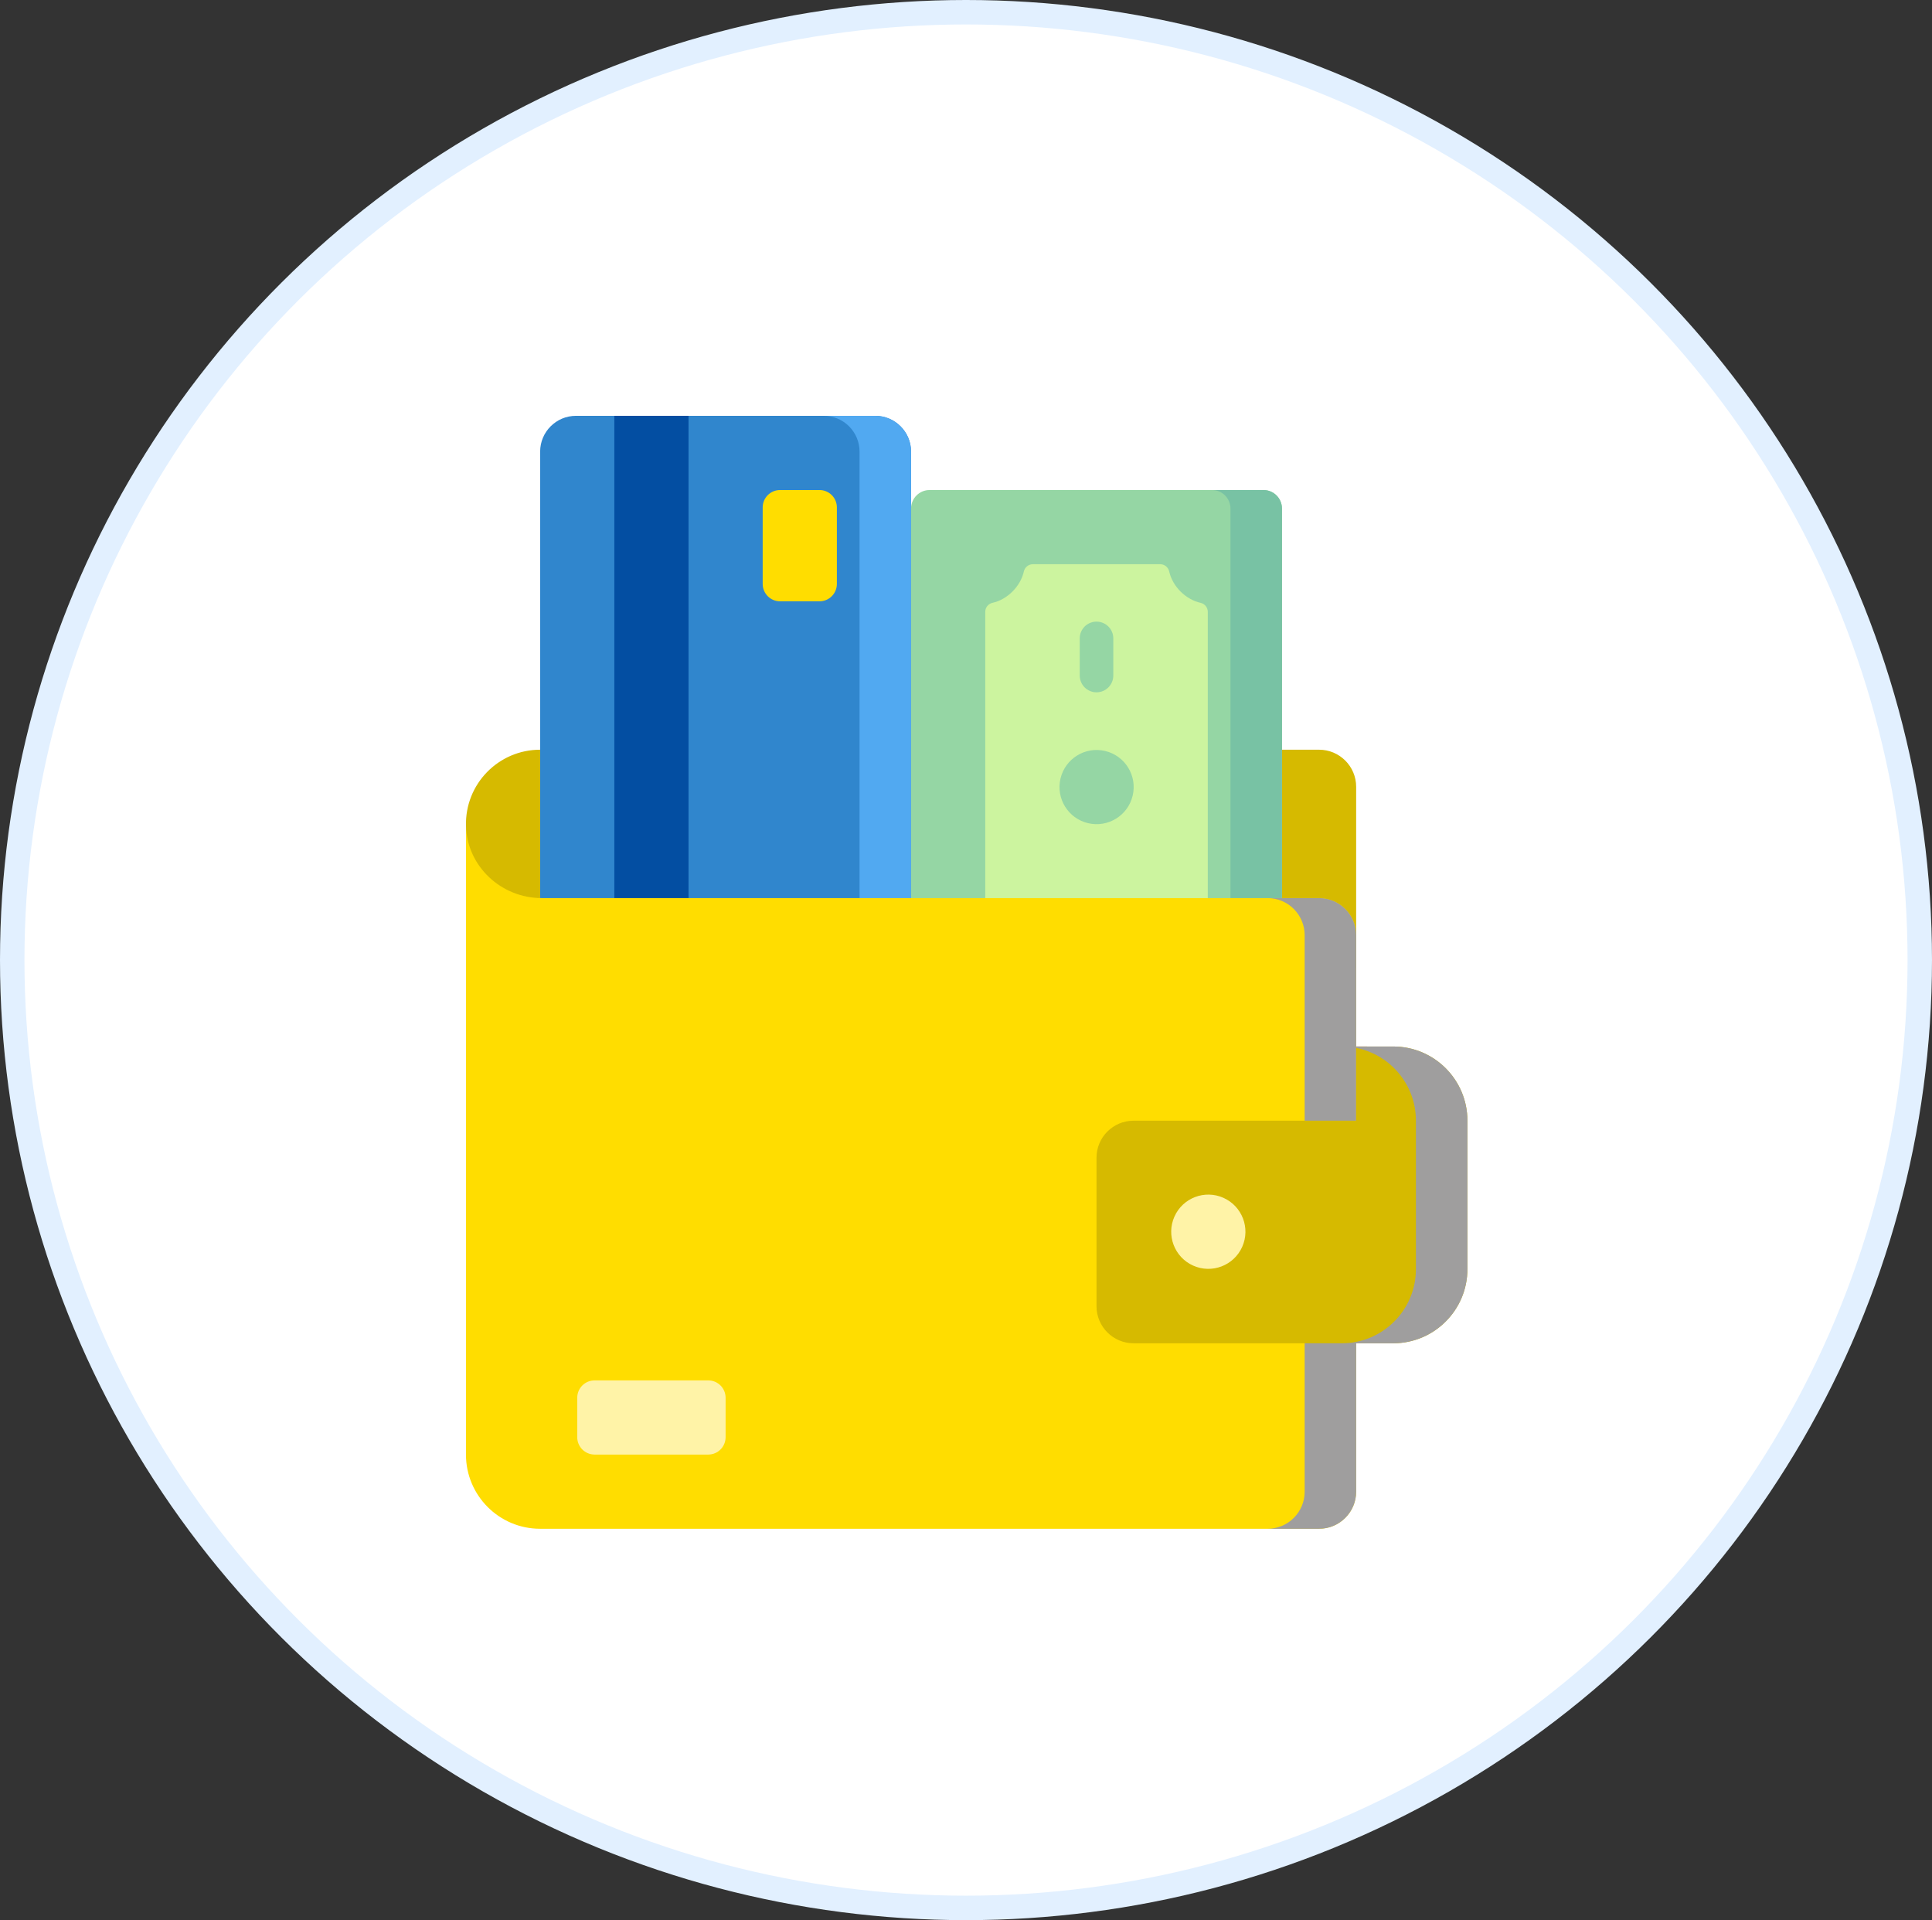
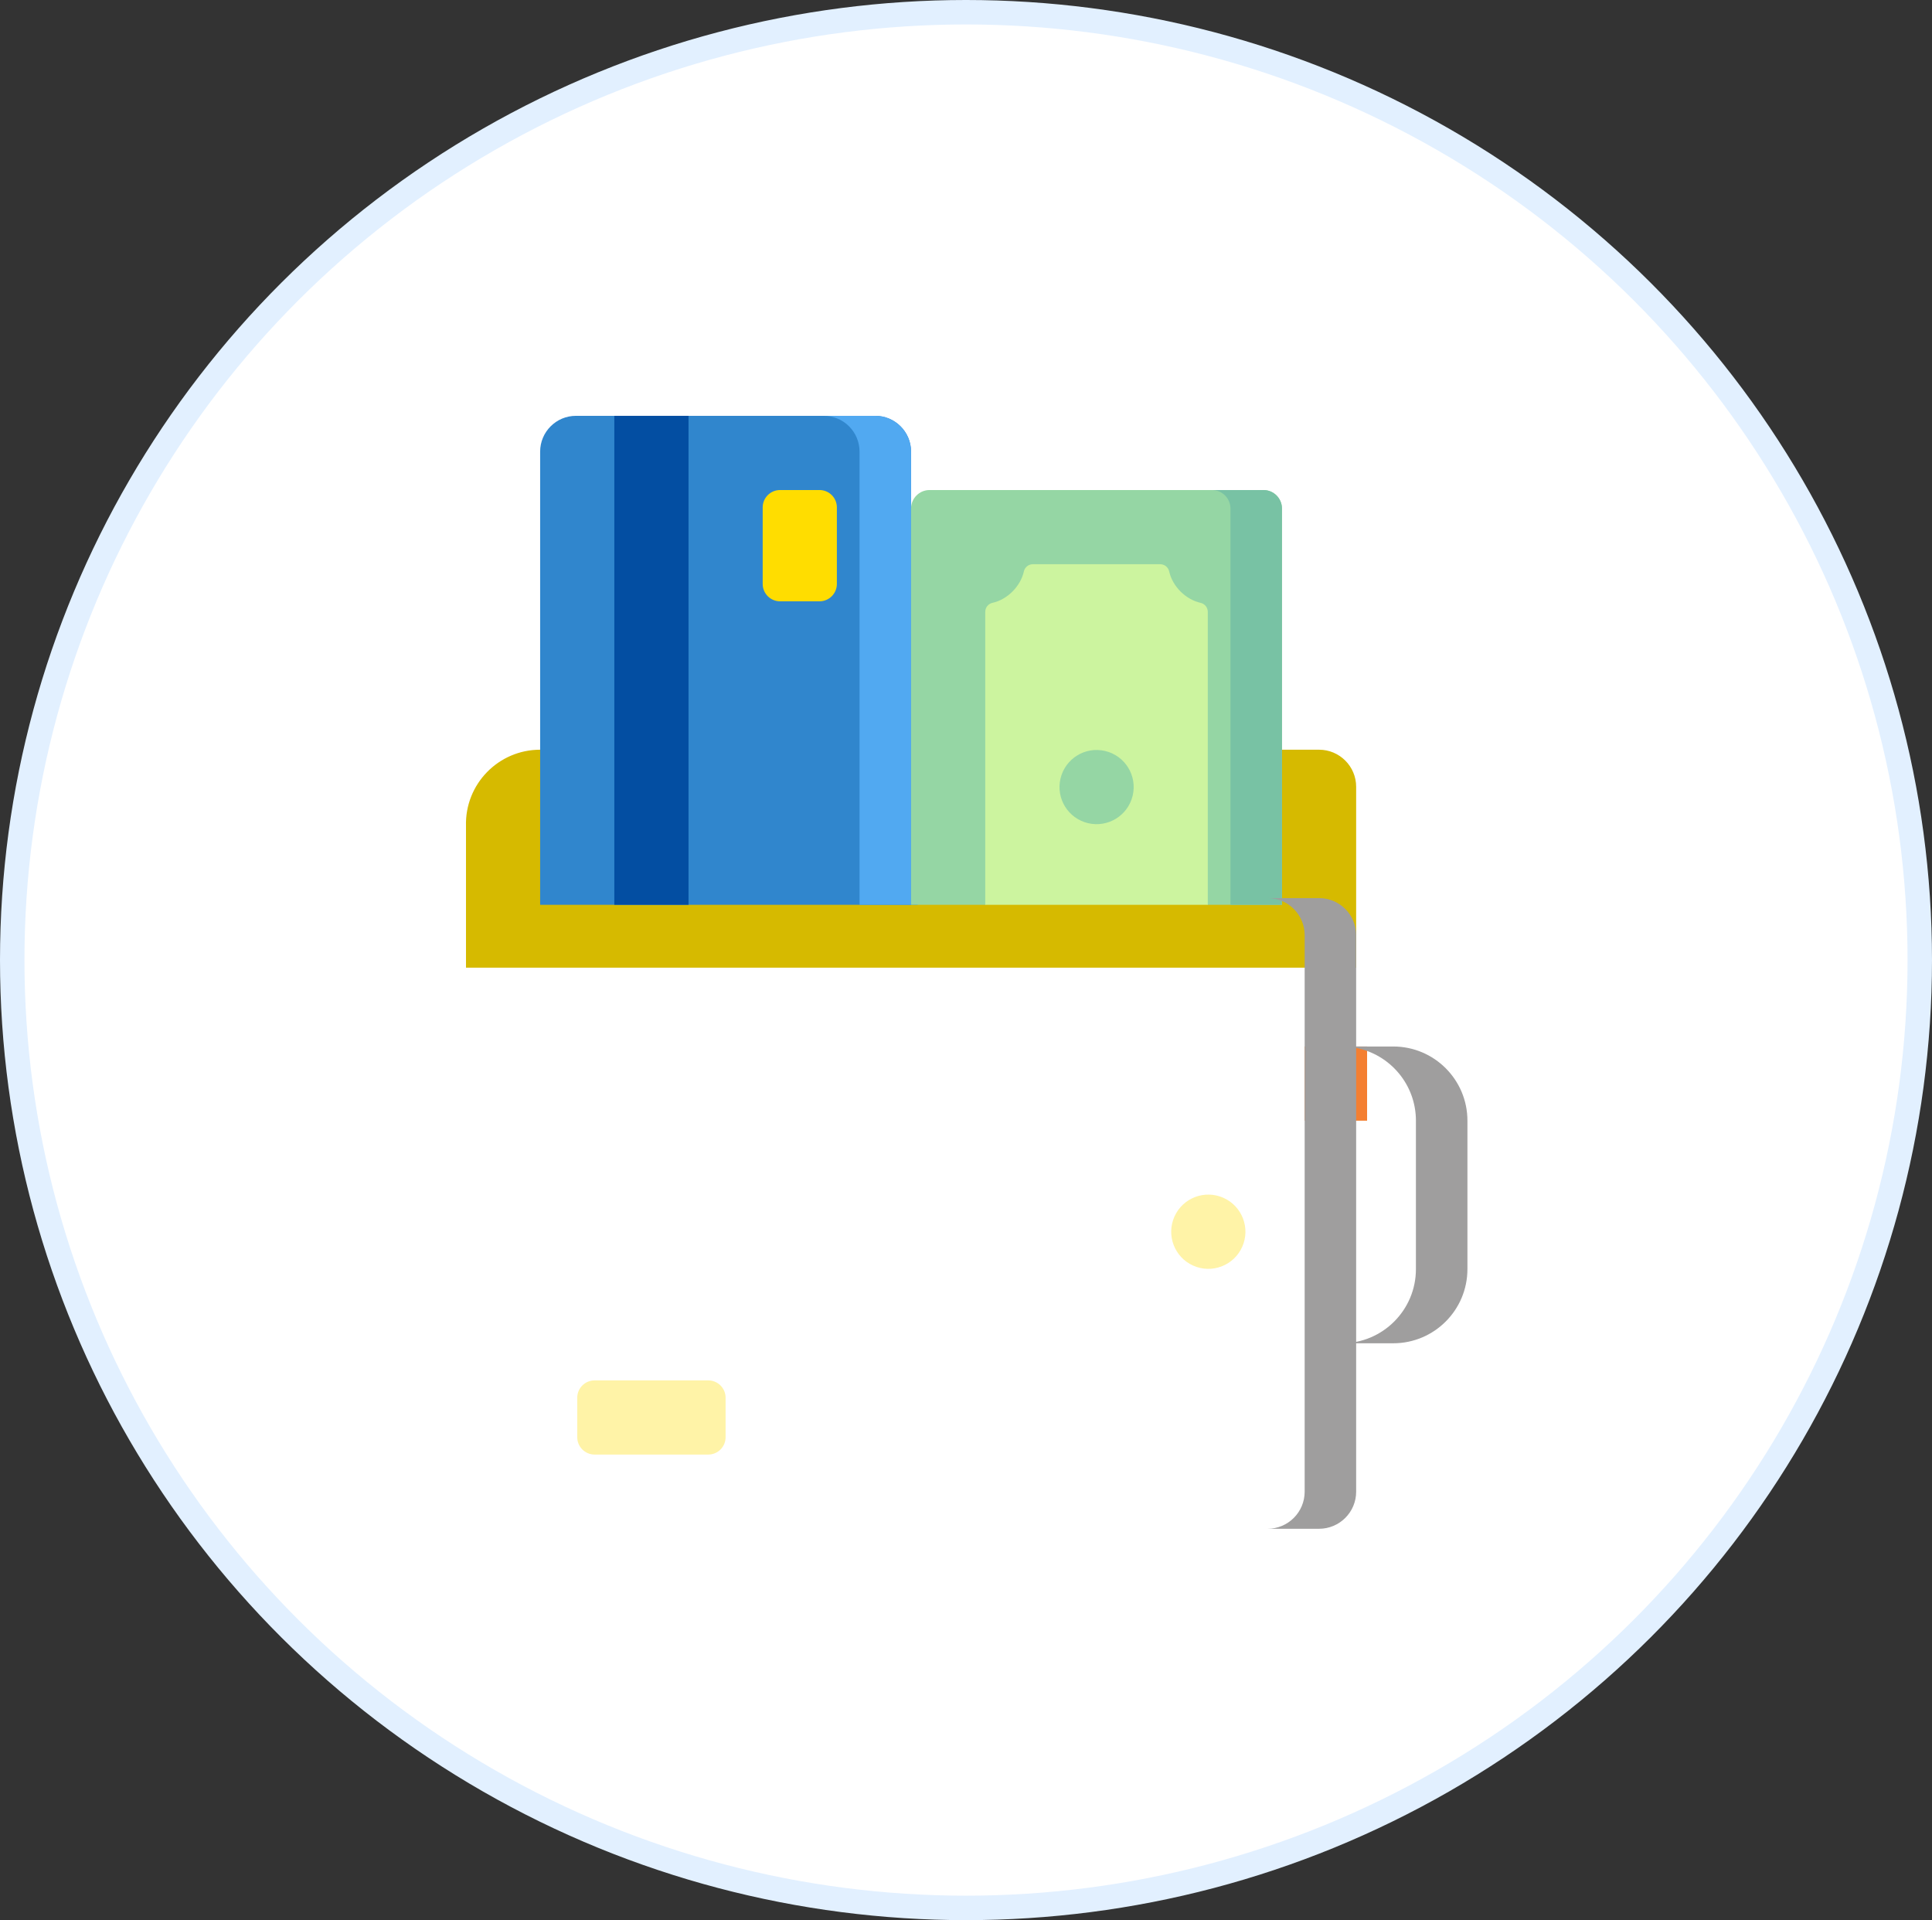
<svg xmlns="http://www.w3.org/2000/svg" width="158px" height="157px" viewBox="0 0 158 157" version="1.1">
  <rect x="0" y="0" width="158" height="157" fill="#333333" stroke="none" />
  <title>ic_buymiles</title>
  <desc>Created with Sketch.</desc>
  <g id="Page-1" stroke="none" stroke-width="1" fill="none" fill-rule="evenodd">
    <g id="Mai---SkySmile_PHASE_1" transform="translate(-969, -1416)">
      <g id="ic_buymiles" transform="translate(969, 1416)">
        <ellipse id="Oval-Copy-6" stroke="#E2F0FF" stroke-width="2" fill="#FFFFFF" cx="79" cy="78.5" rx="78" ry="77.5" />
        <g id="wallet-(4)" transform="translate(38, 34)" fill-rule="nonzero">
          <polygon id="Path" fill="#F47F31" points="68.695 51.567 73.801 51.567 73.801 57.633 68.695 57.633" />
          <path d="M72.907,45.121 L72.907,30.333 C72.907,28.658 71.549,27.3 69.873,27.3 L66.84,27.3 L6.173,27.3 C2.766,27.3 0.015,30.109 0.109,33.537 L0.109,45.121 L72.907,45.121 Z" id="Path" fill="#D6BA00" />
          <g id="Group" transform="translate(6.043, 0)">
            <path d="M31.013,39.983 L0.13,39.983 L0.13,2.93 C0.13,1.312 1.442,6.31439345e-16 3.06,6.31439345e-16 L6.197,6.31439345e-16 L9.23,0.641 L12.264,6.31439345e-16 L27.534,6.31439345e-16 C29.152,6.31439345e-16 30.464,1.312 30.464,2.93 L30.464,7.583 L31.013,7.583 L31.013,39.983 Z" id="Path" fill="#3086CD" />
            <path d="M27.534,0 L23.323,0 C24.941,0 26.252,1.312 26.252,2.93 L26.252,39.983 L30.464,39.983 L30.464,2.93 C30.464,1.312 29.152,0 27.534,0 Z" id="Path" fill="#51A9F1" />
            <polygon id="Path" fill="#034EA2" points="6.197 0 12.264 0 12.264 39.983 6.197 39.983" />
            <path d="M22.975,15.167 L19.752,15.167 C18.967,15.167 18.33,14.53 18.33,13.745 L18.33,7.488 C18.33,6.703 18.967,6.067 19.752,6.067 L22.975,6.067 C23.76,6.067 24.397,6.703 24.397,7.488 L24.397,13.745 C24.397,14.53 23.76,15.167 22.975,15.167 Z" id="Path" fill="#FFDD00" />
          </g>
          <g id="Group" transform="translate(36.436, 6.043)">
-             <path d="M30.404,33.94 L30.404,1.54 C30.404,0.703 29.725,0.024 28.888,0.024 L1.588,0.024 C0.75,0.024 0.071,0.703 0.071,1.54 L0.071,33.94 L6.138,33.94 L15.238,30.357 L24.338,33.94 L30.404,33.94 L30.404,33.94 Z" id="Path" fill="#95D6A4" />
+             <path d="M30.404,33.94 L30.404,1.54 C30.404,0.703 29.725,0.024 28.888,0.024 L1.588,0.024 C0.75,0.024 0.071,0.703 0.071,1.54 L0.071,33.94 L6.138,33.94 L15.238,30.357 L24.338,33.94 L30.404,33.94 L30.404,33.94 " id="Path" fill="#95D6A4" />
            <path d="M24.338,33.94 L24.338,9.986 C24.338,9.632 24.093,9.325 23.747,9.248 C22.542,8.979 21.451,7.914 21.18,6.677 C21.104,6.333 20.795,6.09 20.442,6.09 L10.034,6.09 C9.68,6.09 9.373,6.335 9.296,6.681 C9.027,7.886 7.961,8.977 6.725,9.249 C6.38,9.324 6.138,9.633 6.138,9.986 L6.138,33.94" id="Path" fill="#CCF49F" />
            <circle id="Oval" fill="#95D6A4" transform="translate(15.244, 24.312) rotate(-76.7) translate(-15.244, -24.312) " cx="15.244" cy="24.312" r="3.033" />
-             <path d="M15.238,16.564 C14.479,16.564 13.865,15.949 13.865,15.19 L13.865,12.157 C13.865,11.399 14.479,10.784 15.238,10.784 C15.996,10.784 16.611,11.399 16.611,12.157 L16.611,15.19 C16.611,15.949 15.996,16.564 15.238,16.564 L15.238,16.564 Z" id="Path" fill="#95D6A4" />
            <path d="M28.888,0.024 L24.676,0.024 C25.514,0.024 26.193,0.703 26.193,1.54 L26.193,33.94 L30.404,33.94 L30.404,1.54 C30.404,0.703 29.725,0.024 28.888,0.024 Z" id="Path" fill="#78C2A4" />
          </g>
-           <path d="M72.907,87.967 C72.907,89.642 71.549,91 69.873,91 L6.173,91 C2.823,91 0.107,88.284 0.107,84.933 L0.107,33.367 L0.109,33.537 C0.2,36.841 2.994,39.433 6.3,39.433 L69.873,39.433 C71.549,39.433 72.907,40.791 72.907,42.467 L72.907,87.967 L72.907,87.967 Z" id="Path" fill="#FFDD00" />
          <path d="M69.873,39.433 L65.662,39.433 C67.338,39.433 68.696,40.791 68.696,42.467 L68.696,87.967 C68.696,89.642 67.338,91 65.662,91 L69.873,91 C71.549,91 72.907,89.642 72.907,87.967 L72.907,42.467 C72.907,40.791 71.549,39.433 69.873,39.433 Z" id="Path" fill="#9F9E9E" />
          <path d="M19.918,84.933 L10.629,84.933 C9.843,84.933 9.207,84.297 9.207,83.512 L9.207,80.289 C9.207,79.503 9.843,78.867 10.629,78.867 L19.918,78.867 C20.703,78.867 21.34,79.503 21.34,80.289 L21.34,83.512 C21.34,84.297 20.703,84.933 19.918,84.933 Z" id="Path" fill="#FFF3A7" />
-           <path d="M72.907,51.567 L75.94,51.567 C79.29,51.567 82.006,54.283 82.006,57.633 L82.006,69.767 C82.006,73.117 79.29,75.833 75.94,75.833 L54.707,75.833 C53.031,75.833 51.673,74.475 51.673,72.8 L51.673,60.666 C51.673,58.991 53.031,57.633 54.707,57.633 L72.907,57.633 L72.907,51.567 Z" id="Path" fill="#D6BA00" />
          <path d="M75.94,51.567 L72.907,51.567 L72.907,51.682 C75.693,52.23 77.795,54.686 77.795,57.633 L77.795,69.767 C77.795,73.117 75.079,75.833 71.729,75.833 L75.94,75.833 C79.291,75.833 82.007,73.117 82.007,69.767 L82.007,57.633 C82.007,54.283 79.291,51.567 75.94,51.567 L75.94,51.567 Z" id="Path" fill="#9F9E9E" />
          <circle id="Oval" fill="#FFF3A7" transform="translate(60.817, 66.712) rotate(-65.997) translate(-60.817, -66.712) " cx="60.817" cy="66.712" r="3.035" />
        </g>
      </g>
    </g>
  </g>
</svg>